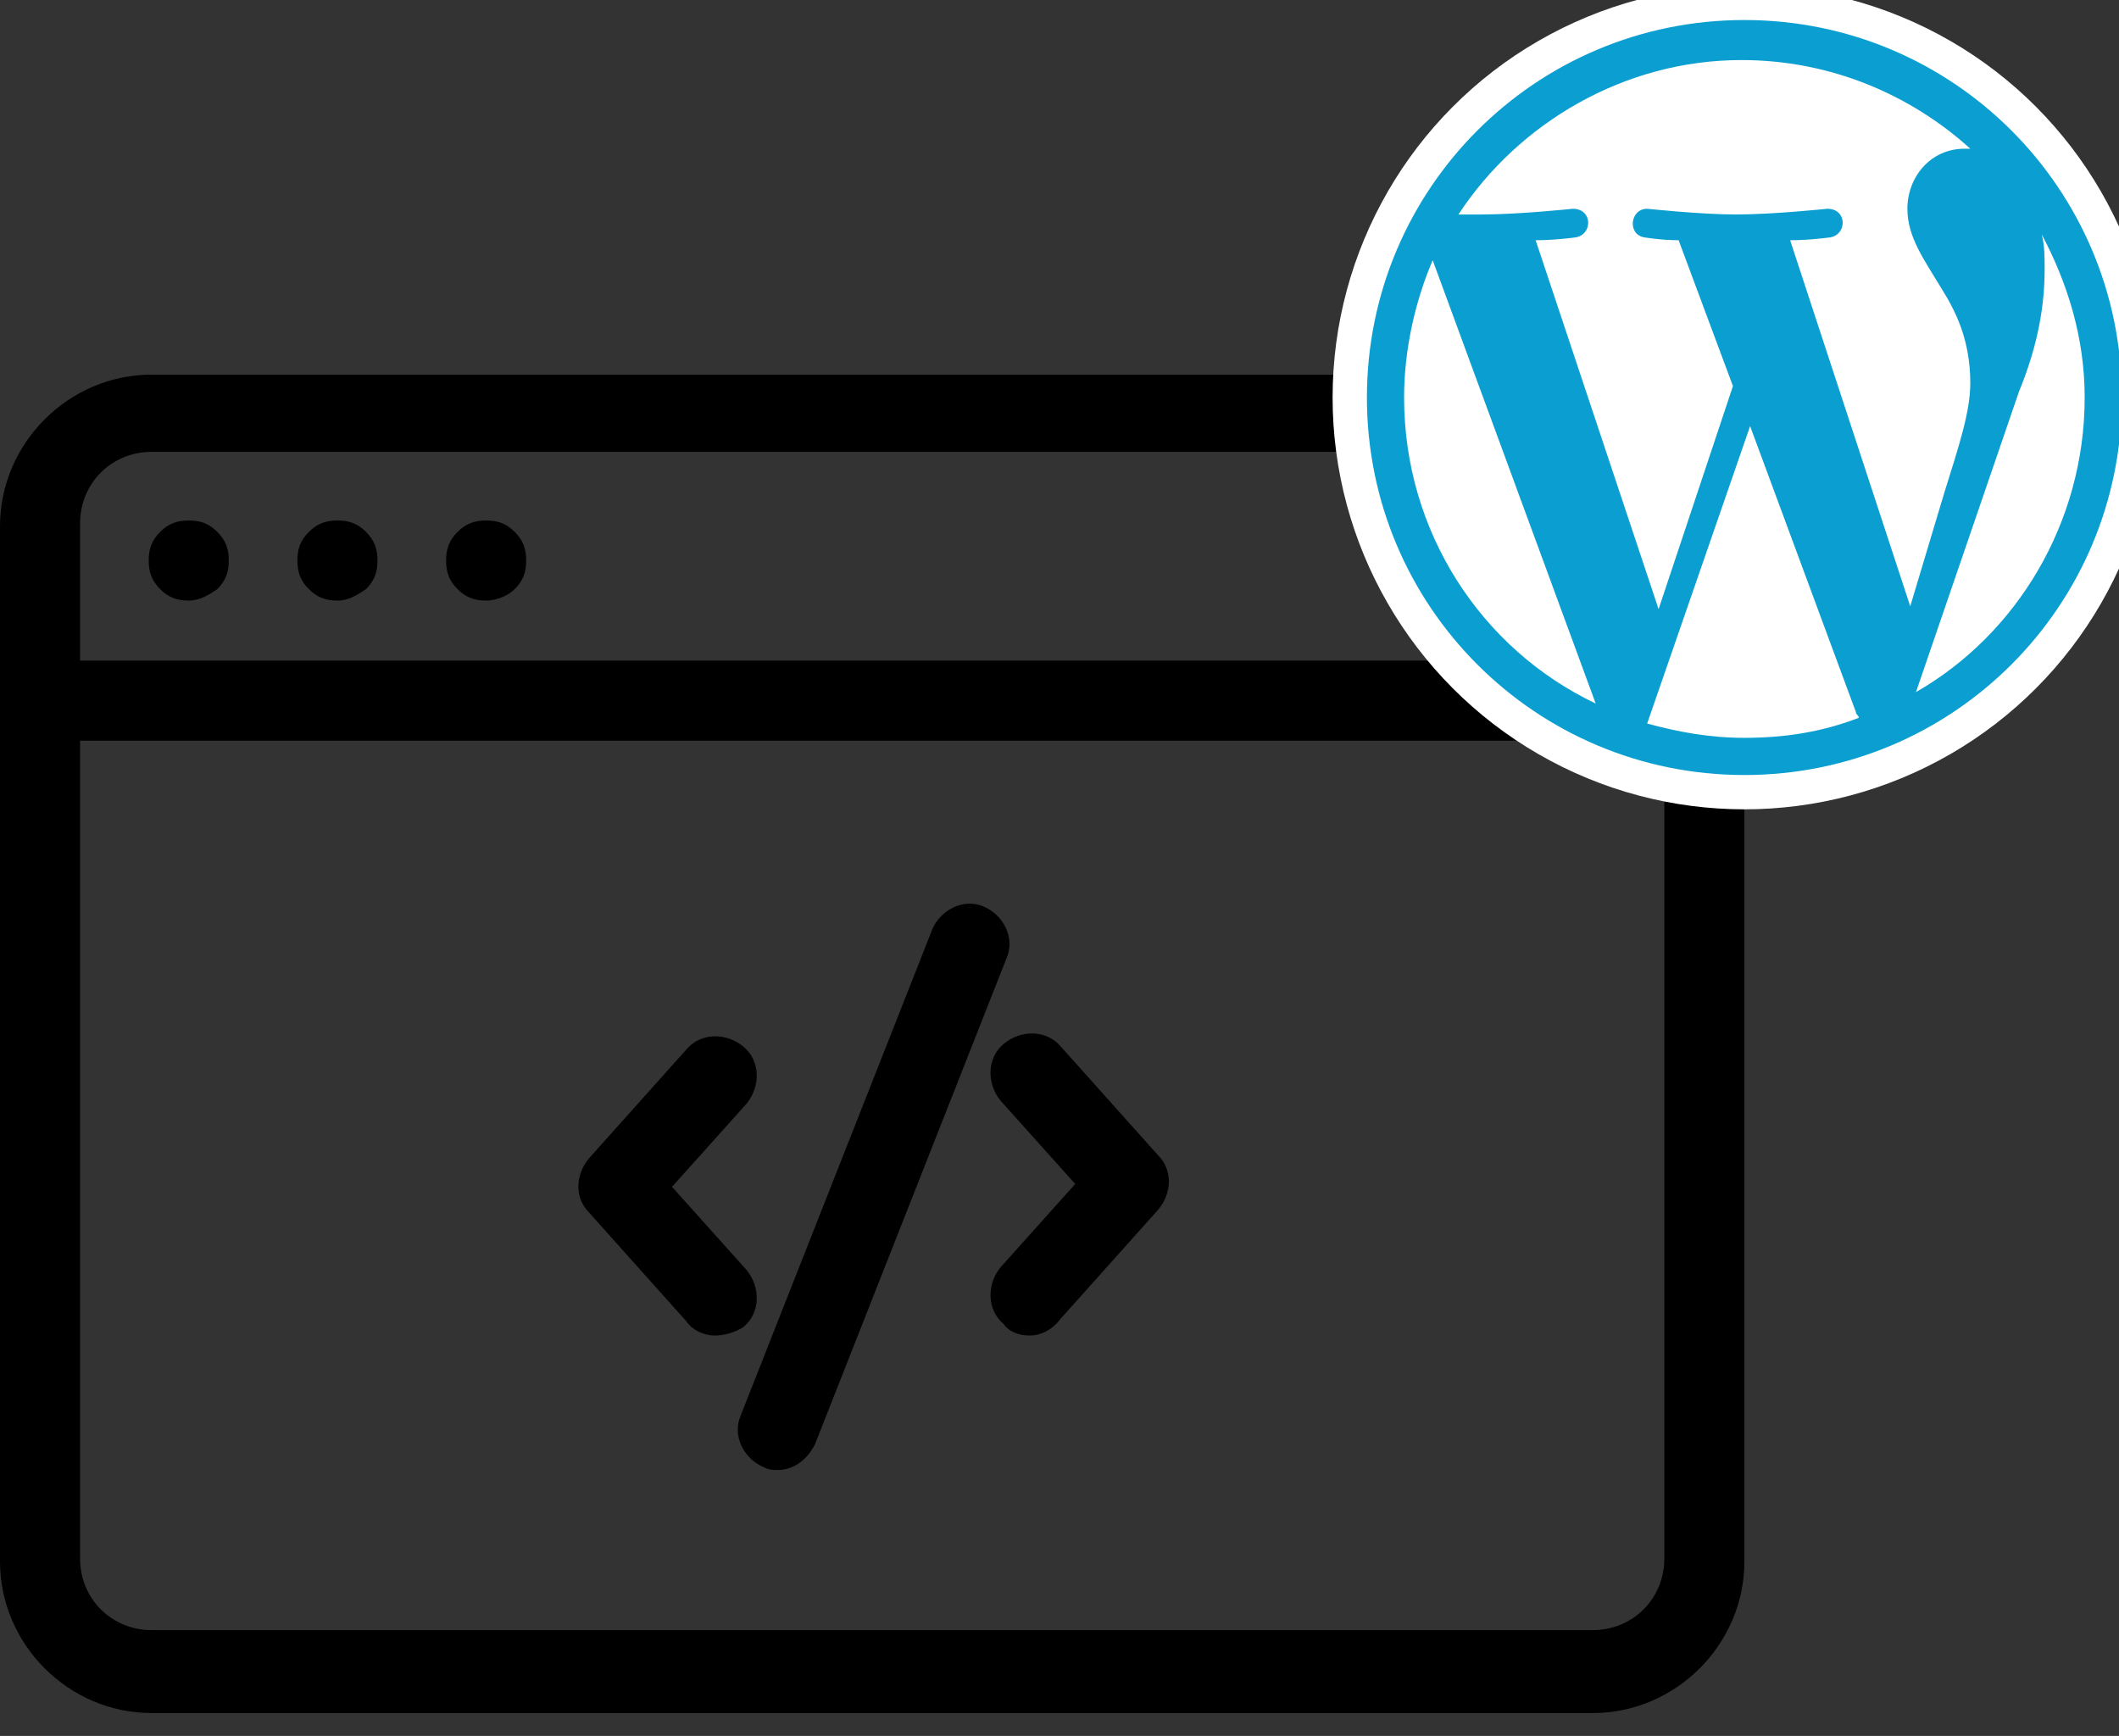
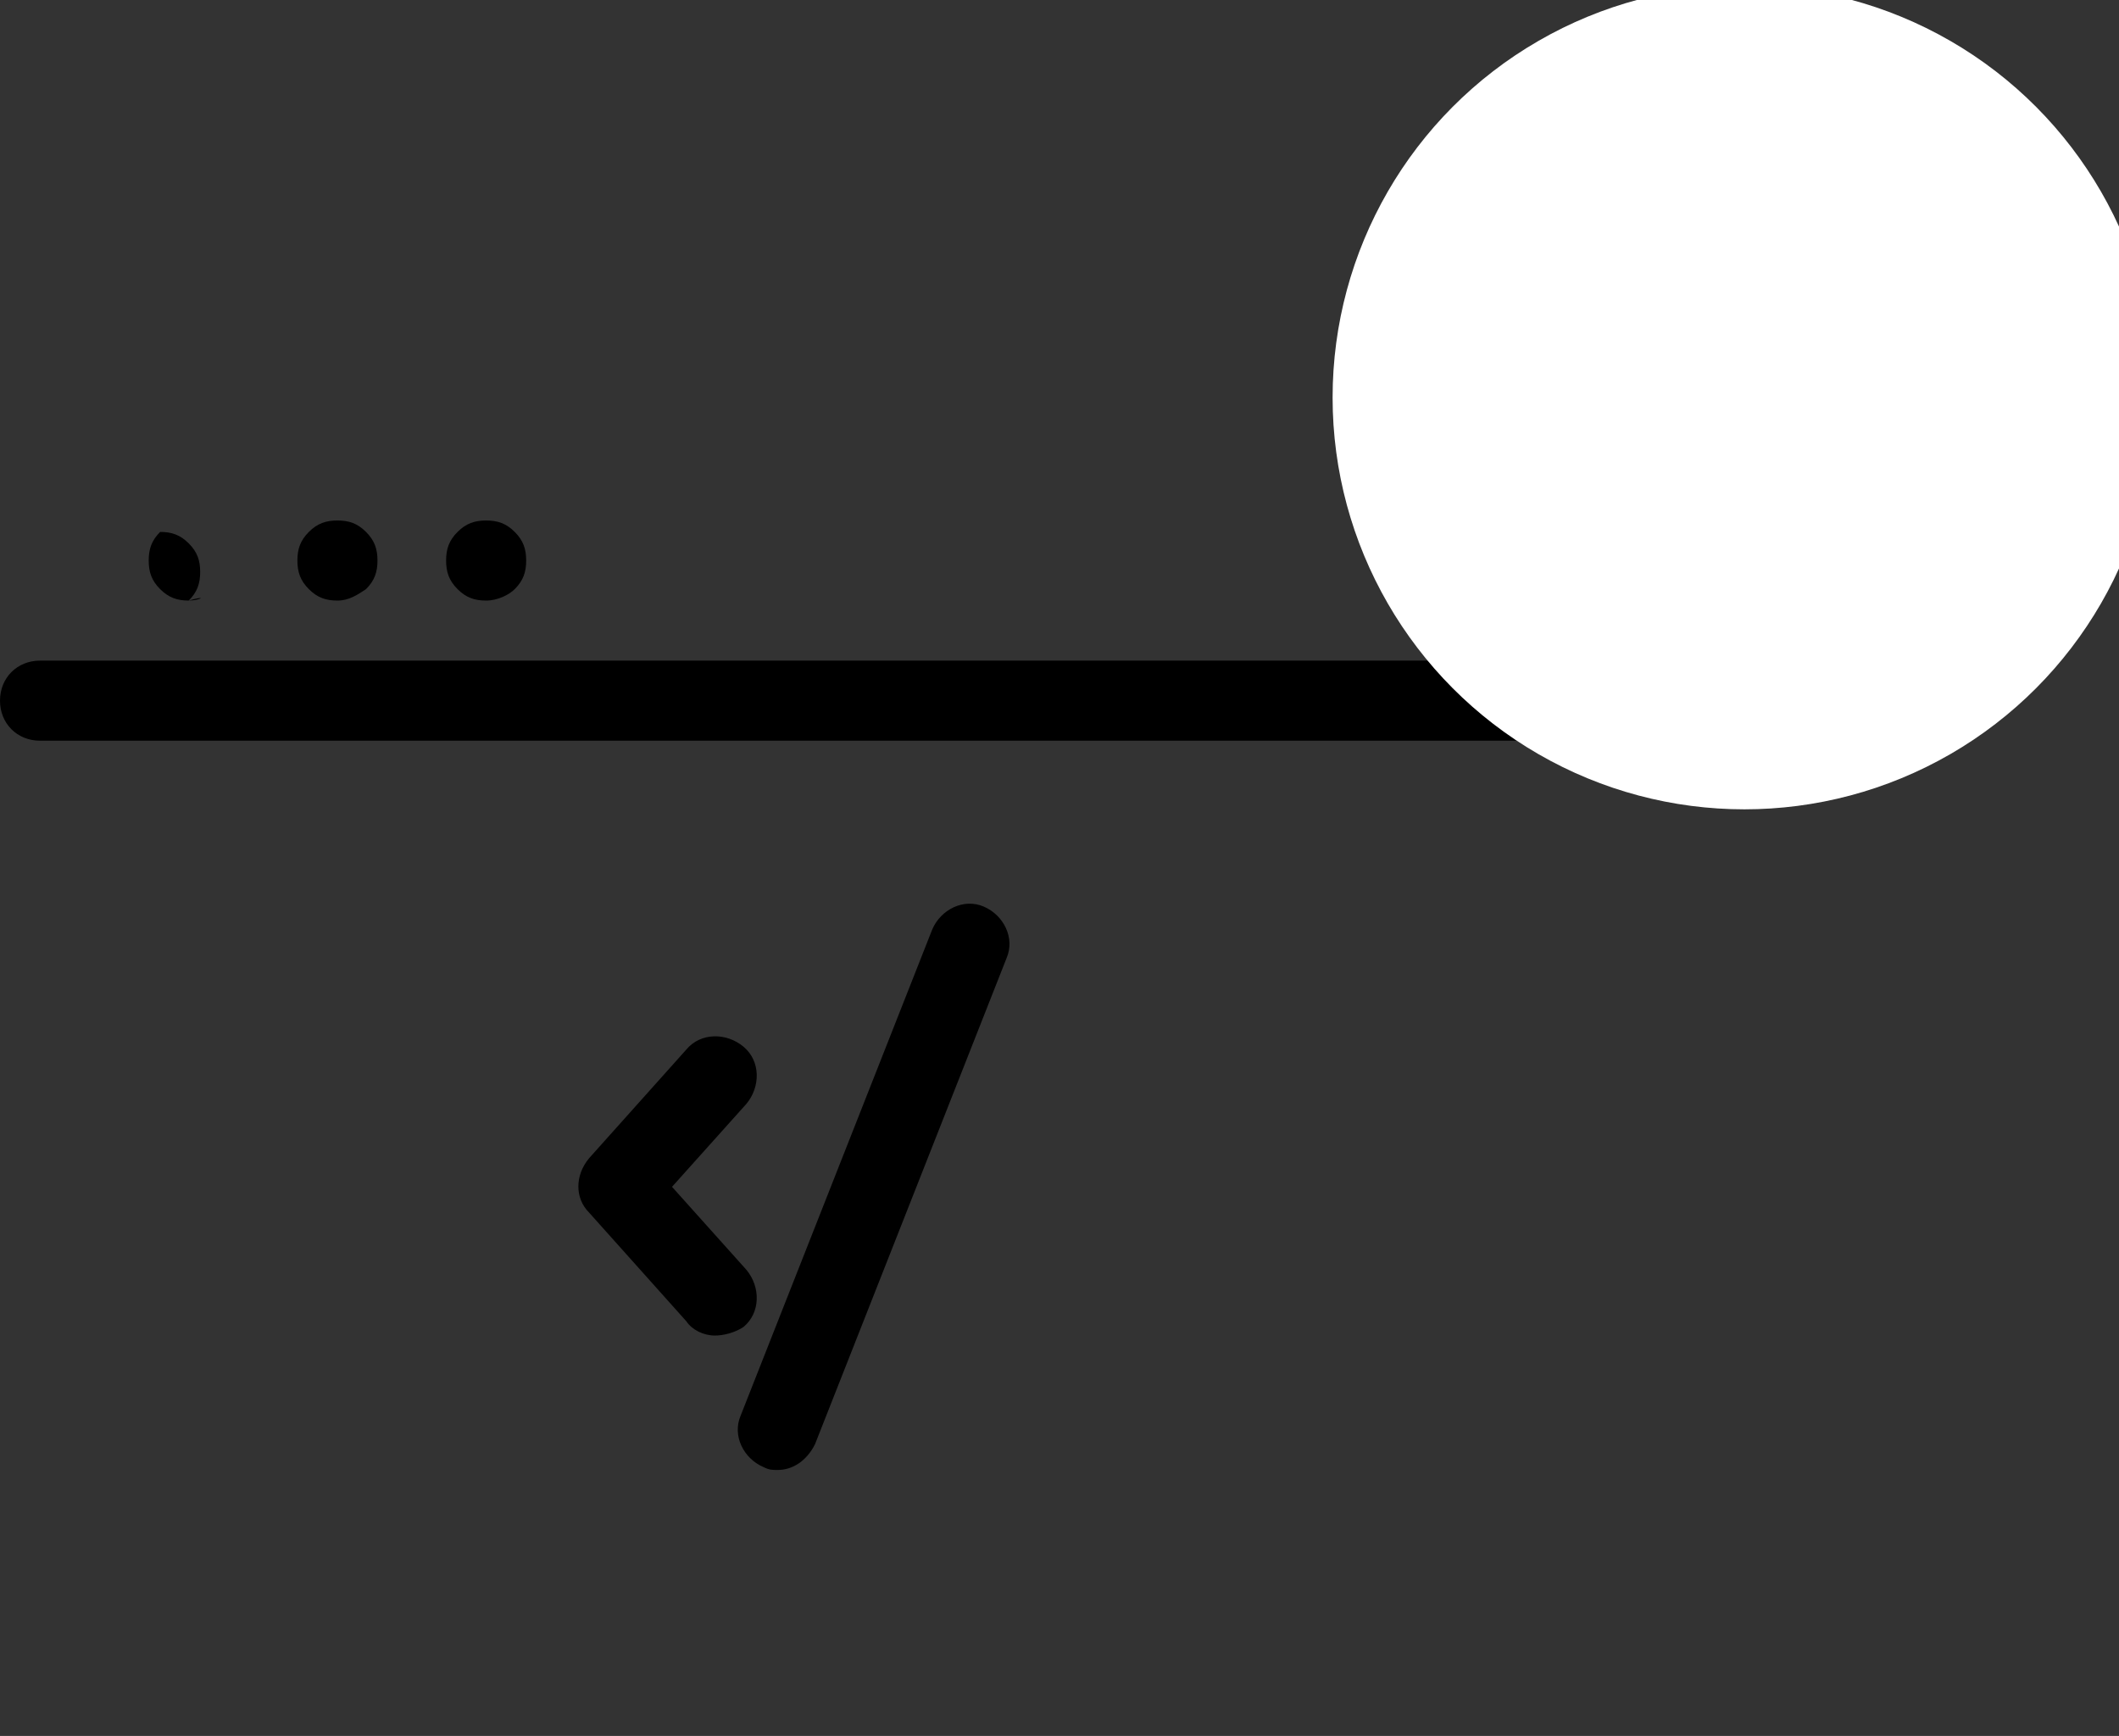
<svg xmlns="http://www.w3.org/2000/svg" version="1.1" id="Layer_1" x="0px" y="0px" viewBox="-268 366.3 74.1 60.7" enable-background="new -268 366.3 74.1 60.7" xml:space="preserve">
  <rect x="-268" y="366.3" width="74.1" height="60.7" fill="#333333" stroke="none" />
  <g id="XMLID_283_">
    <g id="XMLID_321_">
      <g id="XMLID_322_">
        <g id="XMLID_323_">
          <g id="XMLID_324_">
-             <path id="XMLID_325_" d="M-212.3,426.2h-50.4c-2.9,0-5.3-2.4-5.3-5.3v-36.2c0-2.9,2.4-5.3,5.3-5.3h50.4c2.9,0,5.3,2.4,5.3,5.3       v36.2C-207,423.8-209.4,426.2-212.3,426.2z M-262.7,382.1c-1.4,0-2.5,1.1-2.5,2.5v36.2c0,1.4,1.1,2.5,2.5,2.5h50.4       c1.4,0,2.5-1.1,2.5-2.5v-36.2c0-1.4-1.1-2.5-2.5-2.5H-262.7z" />
-           </g>
+             </g>
        </g>
      </g>
    </g>
    <g id="XMLID_316_">
      <g id="XMLID_317_">
        <g id="XMLID_318_">
          <g id="XMLID_319_">
            <path id="XMLID_7_" d="M-208.4,392.2h-58.2c-0.8,0-1.4-0.6-1.4-1.4c0-0.8,0.6-1.4,1.4-1.4h58.2c0.8,0,1.4,0.6,1.4,1.4       C-207,391.6-207.6,392.2-208.4,392.2z" />
          </g>
        </g>
      </g>
    </g>
    <g id="XMLID_311_">
      <g id="XMLID_312_">
        <g id="XMLID_313_">
          <g id="XMLID_314_">
-             <path id="XMLID_6_" d="M-261.4,387.3c-0.4,0-0.7-0.1-1-0.4c-0.3-0.3-0.4-0.6-0.4-1c0-0.4,0.1-0.7,0.4-1c0.3-0.3,0.6-0.4,1-0.4       c0.4,0,0.7,0.1,1,0.4c0.3,0.3,0.4,0.6,0.4,1c0,0.4-0.1,0.7-0.4,1C-260.7,387.1-261,387.3-261.4,387.3z" />
+             <path id="XMLID_6_" d="M-261.4,387.3c-0.4,0-0.7-0.1-1-0.4c-0.3-0.3-0.4-0.6-0.4-1c0-0.4,0.1-0.7,0.4-1c0.4,0,0.7,0.1,1,0.4c0.3,0.3,0.4,0.6,0.4,1c0,0.4-0.1,0.7-0.4,1C-260.7,387.1-261,387.3-261.4,387.3z" />
          </g>
        </g>
      </g>
    </g>
    <g id="XMLID_306_">
      <g id="XMLID_307_">
        <g id="XMLID_308_">
          <g id="XMLID_309_">
            <path id="XMLID_10_" d="M-256.2,387.3c-0.4,0-0.7-0.1-1-0.4c-0.3-0.3-0.4-0.6-0.4-1c0-0.4,0.1-0.7,0.4-1c0.3-0.3,0.6-0.4,1-0.4       c0.4,0,0.7,0.1,1,0.4c0.3,0.3,0.4,0.6,0.4,1c0,0.4-0.1,0.7-0.4,1C-255.5,387.1-255.8,387.3-256.2,387.3z" />
          </g>
        </g>
      </g>
    </g>
    <g id="XMLID_301_">
      <g id="XMLID_302_">
        <g id="XMLID_303_">
          <g id="XMLID_304_">
            <path id="XMLID_11_" d="M-251,387.3c-0.4,0-0.7-0.1-1-0.4c-0.3-0.3-0.4-0.6-0.4-1c0-0.4,0.1-0.7,0.4-1c0.3-0.3,0.6-0.4,1-0.4       s0.7,0.1,1,0.4c0.3,0.3,0.4,0.6,0.4,1c0,0.4-0.1,0.7-0.4,1C-250.2,387.1-250.6,387.3-251,387.3z" />
          </g>
        </g>
      </g>
    </g>
    <g id="XMLID_284_">
      <g id="XMLID_290_">
        <g id="XMLID_296_">
          <g id="XMLID_297_">
            <g id="XMLID_298_">
              <g id="XMLID_299_">
                <path id="XMLID_14_" d="M-243,413c-0.4,0-0.8-0.2-1-0.5l-3.4-3.8c-0.5-0.5-0.5-1.3,0-1.9l3.4-3.8c0.5-0.6,1.4-0.6,2-0.1         c0.6,0.5,0.6,1.4,0.1,2l-2.6,2.9l2.6,2.9c0.5,0.6,0.5,1.5-0.1,2C-242.3,412.9-242.7,413-243,413z" />
              </g>
            </g>
          </g>
        </g>
        <g id="XMLID_291_">
          <g id="XMLID_292_">
            <g id="XMLID_293_">
              <g id="XMLID_294_">
-                 <path id="XMLID_15_" d="M-232,413c-0.3,0-0.7-0.1-0.9-0.4c-0.6-0.5-0.6-1.4-0.1-2l2.6-2.9l-2.6-2.9c-0.5-0.6-0.5-1.5,0.1-2         c0.6-0.5,1.5-0.5,2,0.1l3.4,3.8c0.5,0.5,0.5,1.3,0,1.9l-3.4,3.8C-231.2,412.8-231.6,413-232,413z" />
-               </g>
+                 </g>
            </g>
          </g>
        </g>
      </g>
      <g id="XMLID_285_">
        <g id="XMLID_286_">
          <g id="XMLID_287_">
            <g id="XMLID_288_">
              <path id="XMLID_13_" d="M-240.8,417.7c-0.2,0-0.3,0-0.5-0.1c-0.7-0.3-1.1-1.1-0.8-1.8l6.7-17c0.3-0.7,1.1-1.1,1.8-0.8        c0.7,0.3,1.1,1.1,0.8,1.8l-6.7,17C-239.8,417.4-240.3,417.7-240.8,417.7z" />
            </g>
          </g>
        </g>
      </g>
    </g>
  </g>
  <g id="XMLID_569_">
    <circle id="XMLID_561_" fill="#FFFFFF" cx="-207" cy="380.2" r="14.4" />
    <g id="XMLID_562_">
-       <path id="XMLID_563_" fill="#0A9FD0" d="M-207,367c-7.3,0-13.2,5.9-13.2,13.2c0,7.3,5.9,13.2,13.2,13.2c7.3,0,13.2-5.9,13.2-13.2    C-193.8,372.9-199.7,367-207,367z M-218.9,380.2c0-1.7,0.4-3.4,1-4.8l5.7,15.5C-216.2,389-218.9,384.9-218.9,380.2z M-207,392.1    c-1.2,0-2.3-0.2-3.4-0.5l3.6-10.4l3.7,10c0,0.1,0.1,0.1,0.1,0.2C-204.3,391.9-205.6,392.1-207,392.1z M-205.4,374.7    c0.7,0,1.4-0.1,1.4-0.1c0.6-0.1,0.6-1-0.1-1c0,0-1.9,0.2-3.2,0.2c-1.2,0-3.1-0.2-3.1-0.2c-0.6,0-0.7,0.9-0.1,1    c0,0,0.6,0.1,1.2,0.1l1.9,5.1l-2.6,7.8l-4.3-12.9c0.7,0,1.4-0.1,1.4-0.1c0.6-0.1,0.6-1-0.1-1c0,0-1.9,0.2-3.2,0.2    c-0.2,0-0.5,0-0.8,0c2.1-3.2,5.8-5.4,9.9-5.4c3.1,0,5.9,1.2,8,3.1c-0.1,0-0.1,0-0.2,0c-1.2,0-2,1-2,2.1c0,1,0.6,1.8,1.2,2.8    c0.5,0.8,1,1.8,1,3.3c0,1-0.4,2.2-0.9,3.8l-1.2,4L-205.4,374.7z M-201,390.5l3.6-10.5c0.7-1.7,0.9-3.1,0.9-4.3    c0-0.4,0-0.8-0.1-1.2c0.9,1.7,1.5,3.6,1.5,5.7C-195.1,384.6-197.5,388.5-201,390.5z" />
-     </g>
+       </g>
  </g>
</svg>